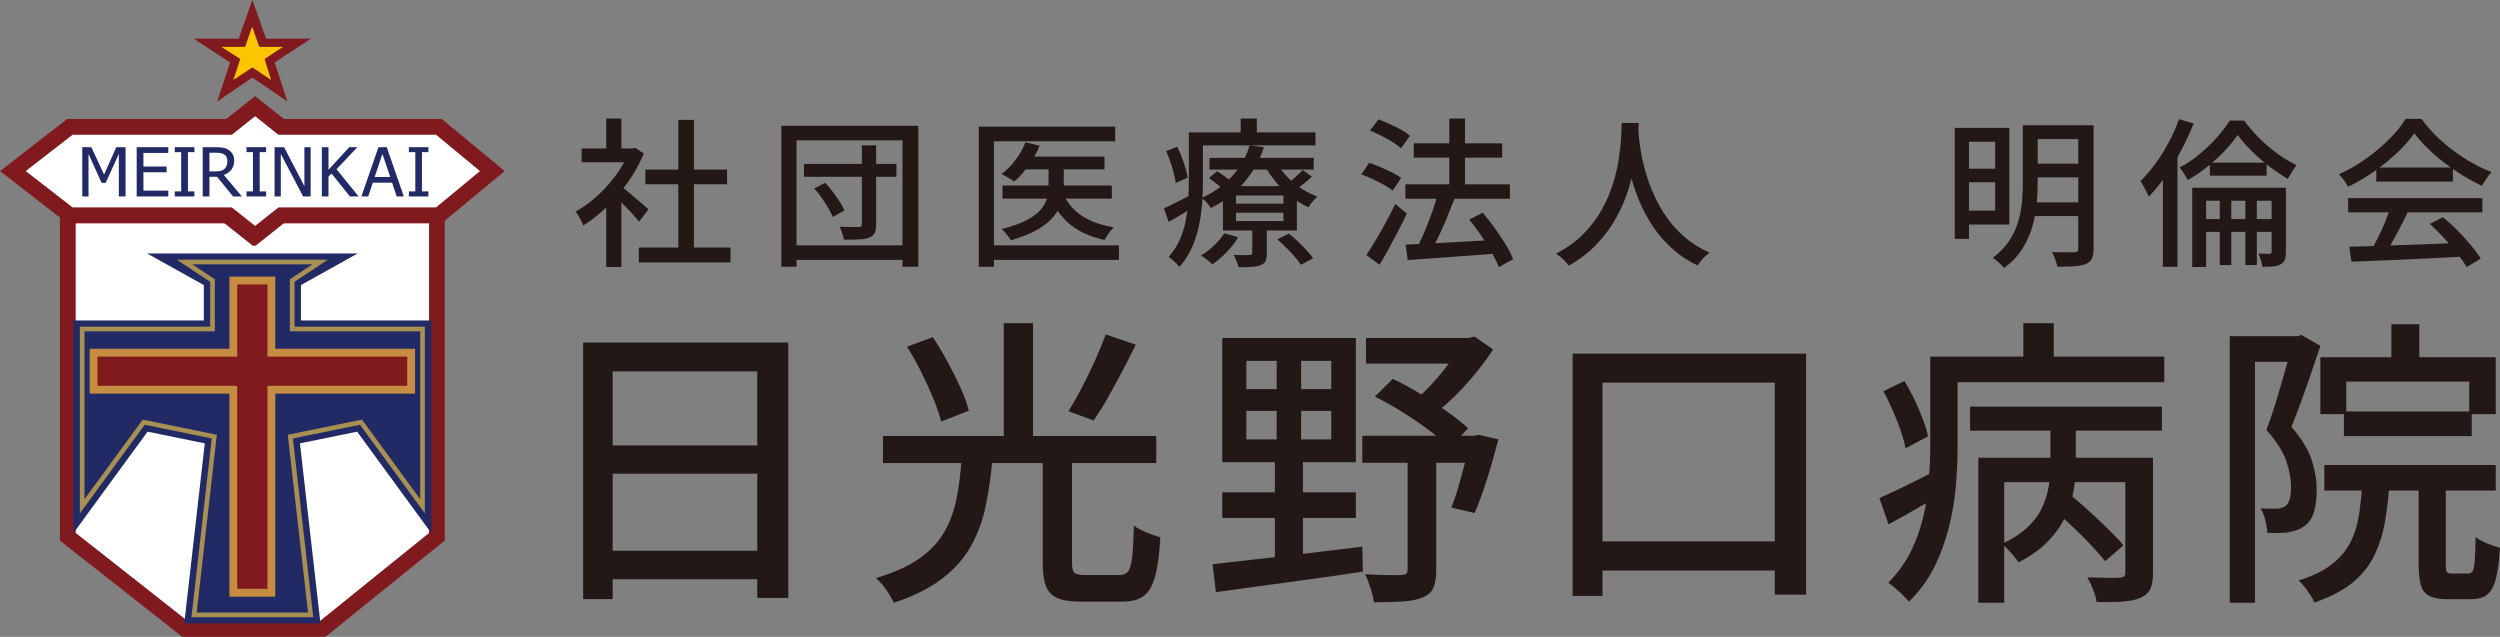
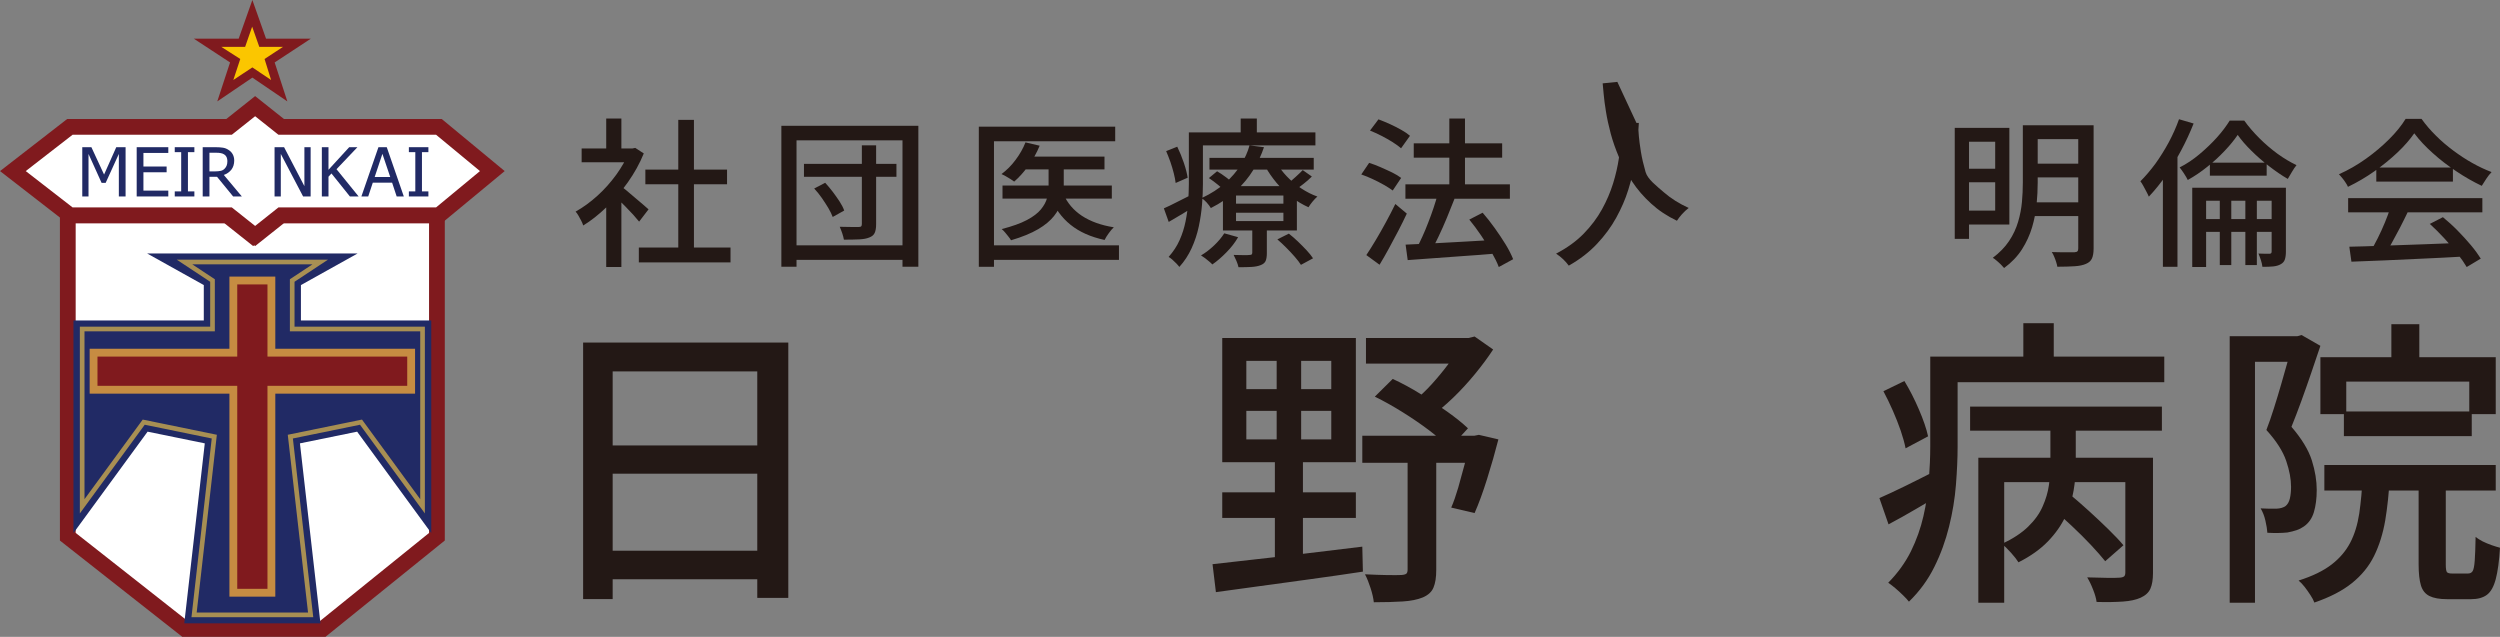
<svg xmlns="http://www.w3.org/2000/svg" id="_レイヤー_2" data-name="レイヤー_2" viewBox="0 0 252.22 64.25">
  <rect x="0" y="0" width="252.22" height="64.25" fill="#808080" stroke="none" />
  <defs>
    <style>
      .cls-1 {
        fill: #801a1e;
      }

      .cls-2 {
        stroke: #801a1e;
        stroke-width: 1.59px;
      }

      .cls-2, .cls-3, .cls-4 {
        fill: none;
        stroke-miterlimit: 10;
      }

      .cls-3 {
        stroke: #c68c42;
        stroke-width: .79px;
      }

      .cls-5 {
        isolation: isolate;
      }

      .cls-6 {
        fill: #212a65;
      }

      .cls-7 {
        fill: #231815;
      }

      .cls-8 {
        fill: #fff;
      }

      .cls-4 {
        stroke: #a88f53;
        stroke-width: .47px;
      }

      .cls-9 {
        fill: #fbc600;
      }
    </style>
  </defs>
  <g id="OGP_x2F_ログイン_x2F__xFF48__xFF11_など">
    <g>
      <g class="cls-5">
        <g class="cls-5">
          <path class="cls-7" d="M58.83,34.56h20.7v25.76h-3.13v-22.85h-14.59v22.97h-2.98v-25.89ZM60.79,55.56h16.95v2.88h-16.95v-2.88ZM60.82,44.94h16.89v2.85h-16.89v-2.85Z" />
-           <path class="cls-7" d="M97.03,46.24h3.1c-.14,1.7-.37,3.29-.68,4.78s-.8,2.84-1.49,4.07c-.69,1.22-1.65,2.32-2.9,3.28s-2.88,1.78-4.88,2.44c-.12-.26-.28-.55-.48-.87-.19-.31-.41-.62-.64-.91-.24-.29-.47-.53-.69-.71,1.84-.55,3.32-1.21,4.42-2,1.11-.79,1.94-1.69,2.52-2.72.57-1.02.98-2.15,1.21-3.38.24-1.23.4-2.56.51-3.98ZM89.08,43.99h27.57v2.73h-27.57v-2.73ZM91.5,34.98l2.61-.97c.51.77,1.01,1.6,1.49,2.49.48.89.92,1.76,1.31,2.62.39.86.66,1.63.83,2.32l-2.79,1.09c-.16-.67-.43-1.44-.78-2.31-.36-.87-.77-1.76-1.23-2.69-.46-.92-.94-1.78-1.43-2.56ZM101.27,32.61h2.95v12.5h-2.95v-12.5ZM105.23,46.09h2.92v10.68c0,.51.08.84.23,1,.15.16.51.24,1.06.24h3.53c.37,0,.65-.12.84-.36.19-.24.33-.72.41-1.43.08-.71.14-1.77.18-3.19.2.16.47.32.78.47.32.15.65.29.98.41.34.12.64.22.91.3-.1,1.7-.28,3.02-.54,3.96-.26.94-.64,1.6-1.17,1.97-.52.38-1.24.56-2.17.56h-4.15c-1,0-1.79-.12-2.35-.36-.56-.24-.95-.65-1.17-1.21-.21-.57-.32-1.34-.32-2.34v-10.71ZM111.55,33.74l3.04,1.03c-.43.89-.9,1.81-1.4,2.75-.5.94-.99,1.84-1.47,2.69-.48.85-.95,1.59-1.4,2.21l-2.52-.94c.43-.69.88-1.48,1.35-2.38.47-.9.92-1.82,1.34-2.76s.77-1.81,1.06-2.59Z" />
          <path class="cls-7" d="M122.33,56.92c1.25-.14,2.69-.3,4.33-.49,1.64-.18,3.38-.38,5.24-.61,1.85-.22,3.7-.44,5.54-.67l.06,2.52c-1.74.26-3.5.52-5.28.76-1.78.24-3.49.47-5.11.7s-3.11.43-4.44.61l-.34-2.82ZM123.31,34.1h13.48v12.53h-13.48v-12.53ZM123.31,49.67h13.48v2.58h-13.48v-2.58ZM125.74,36.41v2.85h8.57v-2.85h-8.57ZM125.74,41.45v2.88h8.57v-2.88h-8.57ZM128.81,34.95h2.46v10.44h.18v11.29h-2.83v-11.29h.18v-10.44ZM137.44,43.96h11.76v2.73h-11.76v-2.73ZM142.01,45.3h2.89v12.2c0,.75-.09,1.34-.28,1.78-.18.44-.54.76-1.07.99-.53.22-1.21.36-2.03.41-.82.05-1.79.08-2.92.08-.04-.4-.15-.88-.32-1.41s-.36-1.01-.57-1.41c.82.04,1.58.07,2.29.08.71.01,1.17,0,1.4-.01.25-.02.41-.07.49-.14.08-.07.12-.21.12-.41v-12.14ZM137.81,34.1h10.93v2.58h-10.93v-2.58ZM138.7,40.02l1.81-1.79c.92.42,1.86.93,2.81,1.52.95.59,1.85,1.18,2.69,1.78.84.6,1.54,1.16,2.09,1.68l-1.84,2c-.53-.55-1.22-1.14-2.06-1.78-.84-.64-1.74-1.25-2.7-1.85-.96-.6-1.89-1.12-2.79-1.56ZM147.45,34.1h.71l.61-.15,1.87,1.31c-.53.81-1.14,1.63-1.83,2.47-.69.84-1.42,1.64-2.21,2.4-.79.76-1.57,1.41-2.35,1.96-.18-.24-.45-.53-.78-.85-.34-.32-.62-.58-.84-.76.63-.51,1.26-1.1,1.87-1.78s1.18-1.37,1.7-2.08.94-1.37,1.24-1.97v-.55ZM148.31,43.96h.43l.46-.09,1.97.46c-.33,1.29-.71,2.62-1.14,3.99-.43,1.37-.85,2.51-1.26,3.44l-2.36-.55c.25-.57.48-1.24.71-2.02.22-.78.44-1.58.66-2.41.21-.83.39-1.63.54-2.4v-.42Z" />
-           <path class="cls-7" d="M158.66,35.68h23.55v24.31h-3.16v-21.39h-17.38v21.52h-3.01v-24.43ZM160.07,54.62h21.03v2.94h-21.03v-2.94Z" />
          <path class="cls-7" d="M189.61,50.25c.74-.32,1.6-.73,2.59-1.21.99-.49,2.02-1,3.09-1.55l.71,2.28c-.9.53-1.82,1.06-2.75,1.61-.93.55-1.84,1.05-2.72,1.52l-.92-2.64ZM190.01,39.47l2.12-1.03c.53.87,1.02,1.83,1.47,2.88s.76,1.95.92,2.7l-2.27,1.21c-.1-.53-.27-1.12-.49-1.78-.23-.66-.49-1.33-.8-2.03-.31-.7-.62-1.35-.95-1.96ZM194.74,35.98h2.76v9.07c0,1.19-.06,2.48-.17,3.87-.11,1.39-.34,2.79-.69,4.2s-.84,2.78-1.49,4.08c-.64,1.3-1.5,2.47-2.56,3.5-.14-.18-.34-.4-.6-.65-.26-.25-.52-.5-.8-.73s-.51-.41-.69-.53c.96-.97,1.72-2.03,2.29-3.17.56-1.14.98-2.32,1.26-3.54s.46-2.43.55-3.64c.09-1.21.14-2.36.14-3.43v-9.04ZM196.3,35.98h22.05v2.58h-22.05v-2.58ZM198.76,41.02h19.35v2.43h-19.35v-2.43ZM199.59,46.18h15.94v2.46h-13.33v12.17h-2.61v-14.63ZM206.87,41.84h2.55v5.13c0,.81-.07,1.65-.22,2.53s-.42,1.76-.83,2.62c-.41.87-.99,1.7-1.75,2.49-.76.79-1.75,1.5-2.98,2.12-.16-.26-.41-.58-.75-.96s-.64-.67-.91-.9c1.08-.51,1.96-1.08,2.63-1.73.67-.65,1.16-1.33,1.47-2.05.32-.72.53-1.43.63-2.14.1-.71.15-1.38.15-2v-5.13ZM204.13,32.61h3.07v5.1h-3.07v-5.1ZM207.08,51.31l1.75-1.43c.61.51,1.26,1.07,1.95,1.7.69.63,1.34,1.24,1.95,1.84.61.6,1.12,1.13,1.5,1.59l-1.84,1.61c-.37-.46-.85-1.01-1.44-1.64-.59-.63-1.23-1.26-1.92-1.91-.69-.65-1.34-1.23-1.95-1.76ZM214.42,46.18h2.79v11.65c0,.65-.09,1.17-.26,1.56-.17.39-.51.7-1,.92-.45.2-1.04.33-1.77.38-.73.05-1.61.07-2.66.04-.04-.34-.16-.76-.35-1.24-.19-.49-.39-.9-.6-1.24.74.02,1.42.04,2.06.05.63,0,1.04,0,1.23-.02.23-.02.37-.07.45-.14.07-.07.11-.2.11-.38v-11.59Z" />
        </g>
        <g class="cls-5">
          <path class="cls-7" d="M224.95,33.92h7.22v2.58h-4.67v24.31h-2.55v-26.89ZM231.31,33.92h.46l.43-.12,1.9,1.09c-.29.85-.59,1.75-.92,2.72-.33.96-.66,1.91-1,2.84-.34.93-.67,1.8-1,2.61,1.04,1.21,1.73,2.35,2.06,3.4.33,1.05.49,2.04.49,2.97,0,.87-.1,1.62-.29,2.25-.19.63-.53,1.1-1,1.43-.23.16-.48.29-.75.38s-.58.17-.91.23c-.59.06-1.27.07-2.03.03-.02-.34-.09-.75-.2-1.23-.11-.48-.27-.88-.48-1.23.31.02.59.03.86.03h.74c.39-.02.7-.11.92-.27.2-.16.35-.42.43-.76.08-.34.12-.74.12-1.18,0-.77-.16-1.64-.49-2.61-.33-.97-.99-2.01-2-3.12.27-.69.52-1.43.77-2.22s.49-1.58.72-2.38c.23-.8.45-1.55.64-2.25.19-.7.36-1.29.51-1.78v-.82ZM238.34,48.09h2.76c-.08,1.62-.24,3.09-.46,4.42-.23,1.33-.6,2.51-1.12,3.57s-1.27,1.97-2.24,2.75c-.97.78-2.24,1.43-3.79,1.96-.08-.22-.21-.48-.4-.76-.18-.28-.38-.56-.58-.82-.21-.26-.41-.48-.61-.64,1.39-.44,2.5-.98,3.32-1.61.82-.63,1.45-1.37,1.89-2.21s.74-1.83.91-2.94c.16-1.11.28-2.35.34-3.7ZM234.1,36.04h17.69v5.74h-2.67v-3.28h-12.41v3.28h-2.61v-5.74ZM234.5,46.91h17.29v2.58h-17.29v-2.58ZM236.47,41.51h12.9v2.49h-12.9v-2.49ZM241.26,32.71h2.82v4.64h-2.82v-4.64ZM244.02,47.82h2.73v9.13c0,.41.04.66.11.76.07.1.24.15.51.15h1.63c.2,0,.36-.08.46-.24.1-.16.17-.51.21-1.05s.07-1.34.09-2.41c.18.16.42.31.71.46.29.14.59.27.91.38s.6.2.84.26c-.08,1.36-.23,2.41-.43,3.17s-.5,1.29-.89,1.58c-.39.29-.92.44-1.6.44h-2.4c-.78,0-1.38-.11-1.8-.32-.42-.21-.71-.57-.86-1.08-.15-.51-.23-1.2-.23-2.09v-9.13Z" />
        </g>
      </g>
      <g class="cls-5">
        <g class="cls-5">
          <path class="cls-7" d="M63.51,14.98h.29l.29-.06.86.56c-.41,1.01-.95,1.98-1.6,2.9-.65.92-1.37,1.76-2.15,2.51-.78.75-1.56,1.37-2.36,1.86-.04-.14-.11-.3-.2-.48-.09-.18-.19-.36-.29-.53-.1-.17-.19-.3-.28-.39.75-.42,1.48-.95,2.19-1.59.71-.64,1.34-1.35,1.91-2.13.56-.78,1.01-1.57,1.32-2.36v-.29ZM58.68,14.98h5.38v1.39h-5.38v-1.39ZM61.16,11.96h1.53v3.68h-1.53v-3.68ZM61.16,20.09l1.53-1.81v8.66h-1.53v-6.85ZM62.53,18.7c.15.1.36.26.63.48.27.23.55.47.86.73.31.26.59.5.85.72.26.22.44.38.56.49l-.95,1.24c-.15-.19-.35-.42-.59-.69-.24-.26-.5-.53-.77-.81s-.54-.55-.8-.8c-.26-.25-.47-.45-.64-.6l.85-.77ZM64.45,24.97h9.25v1.5h-9.25v-1.5ZM65.11,17.11h8.24v1.48h-8.24v-1.48ZM68.43,12.09h1.58v13.61h-1.58v-13.61Z" />
          <path class="cls-7" d="M78.83,12.69h13.82v14.22h-1.6v-12.75h-10.69v12.75h-1.53v-14.22ZM79.74,24.75h11.92v1.47h-11.92v-1.47ZM81.11,16.53h9.33v1.31h-9.33v-1.31ZM82.14,19.02l1.11-.58c.26.28.52.59.77.92.25.33.48.66.69.98s.36.62.46.9l-1.16.65c-.1-.27-.25-.57-.44-.9-.2-.33-.42-.67-.66-1.02-.24-.35-.5-.66-.76-.94ZM86.95,14.66h1.44v7.96c0,.39-.05.68-.15.89s-.28.35-.54.45c-.26.11-.6.17-1.01.19-.41.02-.93.03-1.55.03-.03-.19-.09-.41-.17-.65-.08-.24-.17-.46-.25-.65.41.01.8.02,1.17.02.37,0,.62,0,.75,0,.12,0,.2-.02.24-.06s.07-.12.07-.23v-7.95Z" />
          <path class="cls-7" d="M98.74,12.78h13.77v1.47h-12.23v12.67h-1.53v-14.14ZM99.69,24.75h13.2v1.47h-13.2v-1.47ZM103.44,14.36l1.45.34c-.29.71-.67,1.38-1.13,2.02-.46.63-.94,1.17-1.44,1.6-.1-.08-.23-.16-.38-.26s-.32-.19-.47-.28c-.16-.09-.3-.16-.43-.22.52-.39,1-.86,1.42-1.43.42-.56.76-1.15,1-1.77ZM105.79,16.28h1.53v2.6c0,.49-.07.99-.21,1.47-.14.49-.4.97-.77,1.44s-.9.92-1.6,1.33c-.7.41-1.61.79-2.74,1.12-.06-.11-.15-.23-.26-.37-.11-.14-.22-.28-.34-.42s-.23-.25-.34-.34c1.05-.27,1.9-.57,2.54-.91.64-.34,1.11-.7,1.42-1.08.31-.38.52-.77.62-1.15.1-.39.15-.76.15-1.11v-2.58ZM101.14,18.72h11.03v1.32h-11.03v-1.32ZM103.31,15.8h8.12v1.29h-8.12v-1.29ZM107.28,19.56c.39.91,1.02,1.65,1.88,2.22.86.56,1.93.95,3.21,1.15-.16.15-.33.35-.51.6-.18.25-.32.47-.42.68-1.39-.3-2.54-.81-3.43-1.53-.9-.72-1.58-1.66-2.05-2.82l1.32-.29Z" />
          <path class="cls-7" d="M117.42,21.02c.37-.16.81-.37,1.31-.63.51-.26,1.03-.52,1.57-.79l.36,1.14c-.46.29-.92.57-1.39.85-.47.27-.93.54-1.36.8l-.49-1.37ZM117.64,15.25l1.13-.45c.25.51.47,1.05.67,1.64s.32,1.08.38,1.49l-1.21.53c-.03-.28-.1-.61-.19-.98-.09-.37-.21-.75-.34-1.14-.14-.39-.28-.75-.43-1.1ZM119.94,13.36h1.42v5.21c0,.63-.03,1.32-.09,2.06-.06.74-.17,1.48-.33,2.23-.16.75-.4,1.48-.72,2.18s-.73,1.33-1.24,1.89c-.07-.1-.17-.21-.3-.35-.14-.13-.27-.26-.41-.39-.14-.12-.26-.21-.37-.27.47-.53.84-1.09,1.11-1.7.27-.61.47-1.24.6-1.89.13-.65.22-1.29.26-1.93s.07-1.25.07-1.83v-5.21ZM120.69,13.36h12.02v1.31h-12.02v-1.31ZM123.52,23.54l1.39.39c-.3.53-.69,1.03-1.17,1.52s-.95.9-1.43,1.23c-.08-.09-.18-.19-.32-.3-.14-.11-.28-.23-.42-.34-.15-.11-.28-.2-.4-.27.47-.28.91-.62,1.33-1.02.42-.4.76-.81,1.02-1.22ZM126.07,14.67l1.45.18c-.26.78-.62,1.55-1.08,2.3-.46.75-1.04,1.45-1.74,2.1-.7.66-1.55,1.24-2.54,1.74-.1-.17-.24-.36-.42-.56s-.36-.35-.52-.44c.94-.44,1.73-.95,2.38-1.52s1.18-1.19,1.59-1.85c.41-.66.7-1.31.87-1.95ZM121.97,17.96l.82-.68c.29.17.61.38.95.64.34.25.6.48.78.67l-.85.76c-.19-.19-.44-.42-.76-.68s-.63-.5-.94-.7ZM122.02,15.93h10.52v1.18h-10.52v-1.18ZM123.38,18.78h7.46v4.47h-7.46v-4.47ZM126.33,22.72h1.48v2.82c0,.33-.04.59-.12.78-.08.19-.25.33-.51.43-.25.1-.56.16-.92.18-.36.02-.8.03-1.31.03-.04-.19-.11-.41-.21-.64-.1-.23-.19-.43-.28-.6.36.01.69.02,1,.02s.51,0,.62-.02c.1,0,.17-.02.2-.05s.06-.09.06-.18v-2.77ZM124.7,19.73v.82h4.78v-.82h-4.78ZM124.7,21.46v.84h4.78v-.84h-4.78ZM125.17,11.96h1.63v2.16h-1.63v-2.16ZM128.78,16.4c.27.48.62.95,1.05,1.4.43.45.91.85,1.44,1.2.53.35,1.07.63,1.64.83-.15.13-.32.3-.49.51-.17.21-.31.4-.41.57-.6-.27-1.17-.61-1.72-1.03-.55-.42-1.05-.89-1.5-1.43s-.83-1.09-1.15-1.67l1.14-.39ZM128.87,24.15l1.16-.58c.3.24.61.5.92.8.31.3.6.59.87.88.27.29.49.56.65.81l-1.22.66c-.15-.24-.36-.51-.62-.81-.26-.3-.54-.6-.85-.91-.3-.31-.61-.59-.91-.85ZM131.44,17.17l.91.64c-.26.26-.54.51-.84.74-.3.24-.57.43-.82.6l-.82-.6c.25-.18.53-.41.83-.69.3-.27.55-.51.73-.7Z" />
          <path class="cls-7" d="M137.33,17.61l.8-1.18c.37.12.76.26,1.16.44s.79.35,1.16.53.67.37.91.55l-.85,1.27c-.23-.17-.52-.36-.87-.56s-.73-.39-1.13-.58c-.4-.19-.79-.35-1.17-.48ZM137.85,25.73c.28-.42.59-.91.93-1.48.34-.56.68-1.17,1.03-1.81.35-.64.67-1.26.96-1.86l1.16.97c-.26.56-.55,1.14-.86,1.74-.31.6-.63,1.2-.95,1.78-.32.59-.63,1.13-.94,1.64l-1.34-.98ZM138.22,13.17l.85-1.13c.37.14.76.3,1.16.48.4.18.78.38,1.14.58s.65.4.88.6l-.9,1.26c-.22-.19-.5-.4-.85-.62-.35-.22-.72-.43-1.13-.64s-.79-.38-1.16-.53ZM141.79,18.6h10.54v1.45h-10.54v-1.45ZM141.81,24.68c.74-.03,1.6-.07,2.58-.12.98-.05,2.02-.1,3.13-.17,1.11-.06,2.21-.13,3.31-.19l-.02,1.39c-1.04.09-2.1.17-3.16.24-1.06.08-2.07.15-3.03.22-.96.07-1.83.13-2.6.19l-.21-1.55ZM142.63,14.46h8.92v1.45h-8.92v-1.45ZM145.04,19.59l1.7.47c-.24.61-.5,1.25-.77,1.92-.28.67-.56,1.31-.86,1.93s-.57,1.16-.83,1.62l-1.37-.45c.2-.37.39-.78.6-1.23s.4-.93.59-1.42c.19-.49.37-.97.53-1.46.16-.48.3-.94.42-1.37ZM146.22,11.96h1.58v7.67h-1.58v-7.67ZM148.24,22.15l1.34-.69c.41.47.82.99,1.22,1.55s.77,1.11,1.1,1.65c.33.54.58,1.04.76,1.49l-1.45.79c-.16-.43-.4-.92-.72-1.48s-.67-1.13-1.06-1.7c-.39-.58-.79-1.11-1.19-1.6Z" />
-           <path class="cls-7" d="M163.59,12.4h1.75c-.02.44-.06,1.01-.11,1.71-.05.7-.15,1.48-.3,2.35-.15.87-.37,1.77-.66,2.7-.29.94-.7,1.87-1.21,2.8s-1.16,1.81-1.94,2.64c-.78.83-1.73,1.57-2.85,2.2-.14-.2-.33-.41-.55-.63-.23-.22-.47-.41-.73-.58,1.11-.58,2.04-1.25,2.79-2.02.75-.77,1.36-1.58,1.84-2.45.48-.87.85-1.74,1.12-2.61s.46-1.71.58-2.51c.12-.8.2-1.5.23-2.13.03-.62.05-1.11.07-1.47ZM165.27,12.77c.01.19.04.51.07.96.04.45.11.98.21,1.6s.26,1.3.47,2.03c.21.73.48,1.48.82,2.25.34.77.76,1.52,1.27,2.26s1.12,1.41,1.83,2.03,1.55,1.15,2.52,1.59c-.24.18-.46.39-.68.63-.21.24-.38.46-.51.66-.99-.47-1.86-1.05-2.6-1.73-.75-.68-1.38-1.41-1.91-2.21-.53-.8-.97-1.61-1.32-2.43-.35-.83-.64-1.64-.85-2.43-.21-.79-.37-1.53-.48-2.22-.11-.68-.19-1.27-.23-1.76s-.08-.85-.1-1.08l1.48-.15Z" />
+           <path class="cls-7" d="M163.59,12.4h1.75c-.02.44-.06,1.01-.11,1.71-.05.7-.15,1.48-.3,2.35-.15.87-.37,1.77-.66,2.7-.29.94-.7,1.87-1.21,2.8s-1.16,1.81-1.94,2.64c-.78.83-1.73,1.57-2.85,2.2-.14-.2-.33-.41-.55-.63-.23-.22-.47-.41-.73-.58,1.11-.58,2.04-1.25,2.79-2.02.75-.77,1.36-1.58,1.84-2.45.48-.87.85-1.74,1.12-2.61s.46-1.71.58-2.51c.12-.8.2-1.5.23-2.13.03-.62.05-1.11.07-1.47ZM165.27,12.77c.01.19.04.51.07.96.04.45.11.98.21,1.6s.26,1.3.47,2.03s1.12,1.41,1.83,2.03,1.55,1.15,2.52,1.59c-.24.18-.46.39-.68.63-.21.24-.38.46-.51.66-.99-.47-1.86-1.05-2.6-1.73-.75-.68-1.38-1.41-1.91-2.21-.53-.8-.97-1.61-1.32-2.43-.35-.83-.64-1.64-.85-2.43-.21-.79-.37-1.53-.48-2.22-.11-.68-.19-1.27-.23-1.76s-.08-.85-.1-1.08l1.48-.15Z" />
          <path class="cls-7" d="M197.21,12.9h1.44v11.2h-1.44v-11.2ZM198.04,12.9h4.68v9.75h-4.68v-1.4h3.25v-6.95h-3.25v-1.4ZM198.06,17.02h3.82v1.37h-3.82v-1.37ZM204.08,12.64h1.5v5.79c0,.69-.04,1.42-.11,2.19-.08.77-.23,1.55-.46,2.32-.23.77-.57,1.51-1.02,2.22-.45.7-1.05,1.33-1.8,1.88-.08-.1-.18-.21-.32-.35-.14-.13-.28-.27-.43-.39-.15-.13-.28-.23-.39-.29.69-.52,1.23-1.08,1.64-1.69.41-.61.71-1.26.91-1.93s.33-1.35.39-2.01c.06-.67.09-1.32.09-1.95v-5.77ZM204.91,20.41h5.33v1.39h-5.33v-1.39ZM204.99,12.64h5.27v1.4h-5.27v-1.4ZM204.99,16.51h5.27v1.39h-5.27v-1.39ZM209.69,12.64h1.53v12.43c0,.43-.06.77-.17,1.01-.11.24-.31.42-.6.54-.29.13-.67.21-1.14.24s-1.05.05-1.75.05c-.02-.14-.06-.3-.12-.48-.06-.18-.12-.36-.2-.54-.07-.18-.15-.33-.24-.46.33.01.65.02.96.02h1.32c.15-.01.26-.04.31-.1.05-.05.08-.15.08-.29v-12.41Z" />
          <path class="cls-7" d="M219.84,12.03l1.47.43c-.36.91-.78,1.82-1.26,2.72-.48.9-1,1.75-1.55,2.55-.55.79-1.13,1.5-1.71,2.11-.05-.13-.13-.29-.23-.48-.1-.19-.2-.39-.32-.6-.11-.2-.21-.36-.3-.47.52-.52,1.02-1.11,1.51-1.77.48-.67.93-1.39,1.35-2.16.41-.77.76-1.55,1.04-2.34ZM218.21,16.3l1.45-1.43.02.02v12.03h-1.47v-10.61ZM225.77,13.59c-.35.52-.78,1.05-1.31,1.61s-1.1,1.1-1.75,1.61c-.64.52-1.31.97-1.99,1.35-.09-.18-.21-.4-.37-.64s-.31-.46-.45-.63c.7-.35,1.37-.8,2.01-1.34s1.23-1.1,1.76-1.69c.53-.59.95-1.16,1.28-1.69h1.47c.43.6.94,1.19,1.52,1.77.58.58,1.19,1.1,1.83,1.57.65.47,1.29.85,1.92,1.15-.15.19-.31.42-.46.68-.16.26-.3.49-.42.71-.61-.35-1.23-.78-1.87-1.27-.64-.49-1.23-1.01-1.79-1.56-.56-.55-1.03-1.09-1.4-1.62ZM221.17,18.94h8.48v1.31h-7.08v6.69h-1.4v-8ZM221.91,22.1h8.03v1.29h-8.03v-1.29ZM222.95,16.41h5.73v1.31h-5.73v-1.31ZM223.95,19.65h1.16v7.09h-1.16v-7.09ZM226.53,19.65h1.16v7.09h-1.16v-7.09ZM229.18,18.94h1.44v6.46c0,.32-.04.58-.11.79-.07.2-.21.36-.42.47-.21.12-.46.19-.76.22-.3.03-.66.04-1.08.04-.02-.19-.07-.42-.15-.67-.08-.25-.17-.48-.25-.67.25.01.48.02.69.02h.43c.14,0,.21-.07.21-.21v-6.45Z" />
        </g>
        <g class="cls-5">
          <path class="cls-7" d="M243.57,13.45c-.44.63-1,1.28-1.7,1.94-.7.66-1.47,1.29-2.32,1.89-.85.6-1.74,1.12-2.67,1.57-.05-.13-.13-.27-.24-.43-.1-.16-.21-.31-.33-.45s-.23-.28-.34-.39c.95-.42,1.85-.94,2.72-1.56.87-.62,1.65-1.28,2.35-1.98.7-.7,1.25-1.38,1.66-2.05h1.6c.43.6.92,1.17,1.47,1.71.54.54,1.13,1.04,1.75,1.5.62.46,1.25.88,1.9,1.24.65.37,1.3.67,1.95.92-.19.19-.36.42-.53.67-.17.25-.32.49-.46.72-.84-.4-1.69-.88-2.54-1.45-.86-.57-1.66-1.18-2.4-1.85-.74-.66-1.36-1.32-1.86-1.99ZM236.9,19.99h13.54v1.43h-13.54v-1.43ZM237.02,24.89c.97-.02,2.08-.05,3.35-.1s2.61-.09,4.03-.14c1.42-.05,2.83-.11,4.23-.16l-.06,1.39c-1.35.08-2.71.15-4.09.21-1.38.06-2.69.12-3.93.18-1.25.05-2.35.1-3.32.13l-.21-1.5ZM241.16,20.93l1.75.47c-.25.52-.51,1.05-.79,1.59-.28.54-.56,1.06-.84,1.56-.28.5-.55.95-.8,1.35l-1.37-.45c.25-.42.51-.89.77-1.41.26-.52.51-1.06.73-1.6.23-.55.41-1.05.55-1.5ZM239.74,16.9h7.73v1.42h-7.73v-1.42ZM245.12,22.6l1.34-.69c.5.41,1,.86,1.48,1.35s.94.99,1.35,1.48.74.95.99,1.35l-1.42.85c-.24-.41-.56-.87-.96-1.38s-.85-1.03-1.33-1.55c-.48-.52-.97-1-1.44-1.43Z" />
        </g>
      </g>
      <polygon class="cls-8" points="25.54 23.81 22.91 21.72 6.84 21.72 6.84 54.15 18.66 63.45 32.56 63.45 44.08 54.15 44.08 21.72 28.17 21.72 25.54 23.81" />
      <polygon class="cls-2" points="25.54 23.81 22.91 21.72 6.84 21.72 6.84 54.15 18.66 63.45 32.56 63.45 44.08 54.15 44.08 21.72 28.17 21.72 25.54 23.81" />
      <polygon class="cls-8" points="44.28 12.8 28.37 12.8 25.74 10.71 23.11 12.8 7.05 12.8 1.3 17.26 7.05 21.72 23.11 21.72 25.74 23.81 28.37 21.72 44.28 21.72 49.67 17.26 44.28 12.8" />
      <polygon class="cls-2" points="44.28 12.8 28.37 12.8 25.74 10.71 23.11 12.8 7.05 12.8 1.3 17.26 7.05 21.72 23.11 21.72 25.74 23.81 28.37 21.72 44.28 21.72 49.67 17.26 44.28 12.8" />
      <polygon class="cls-1" points="25.46 7.83 21.92 10.23 23.21 6.3 19.55 3.9 24.08 3.9 25.46 0 26.84 3.9 31.36 3.9 27.71 6.3 28.99 10.23 25.46 7.83" />
      <polygon class="cls-9" points="26.69 5.95 28.55 4.73 26.16 4.73 25.44 2.69 24.73 4.73 22.33 4.73 24.24 5.95 23.54 8.07 25.46 6.8 27.35 8.07 26.69 5.95" />
      <polygon class="cls-6" points="18.59 62.89 20.66 44.73 14.89 43.55 7.41 53.78 7.41 32.33 20.56 32.33 20.56 28.76 14.84 25.57 36.08 25.57 30.36 28.76 30.36 32.33 43.51 32.33 43.51 53.78 36.03 43.55 30.26 44.73 32.33 62.89 18.59 62.89" />
      <polygon class="cls-1" points="41.48 35.58 27.38 35.58 27.38 28.3 23.54 28.3 23.54 35.58 9.44 35.58 9.44 39.32 23.54 39.32 23.54 59.8 27.38 59.8 27.38 39.32 41.48 39.32 41.48 35.58" />
      <polygon class="cls-3" points="41.48 35.58 27.38 35.58 27.38 28.3 23.54 28.3 23.54 35.58 9.44 35.58 9.44 39.32 23.54 39.32 23.54 59.8 27.38 59.8 27.38 39.32 41.48 39.32 41.48 35.58" />
      <polygon class="cls-4" points="29.48 33.19 29.48 28.3 32.31 26.43 25.48 26.43 25.44 26.43 18.61 26.43 21.44 28.3 21.44 33.19 8.29 33.19 8.29 51.08 14.5 42.59 21.62 44.05 19.58 62.03 25.44 62.03 25.48 62.03 31.34 62.03 29.29 44.05 36.42 42.59 42.63 51.08 42.63 33.19 29.48 33.19" />
      <polygon class="cls-6" points="12.67 19.82 11.99 19.82 11.99 15.53 10.66 18.45 10.25 18.45 8.93 15.53 8.93 19.82 8.3 19.82 8.3 14.85 9.22 14.85 10.5 17.61 11.73 14.85 12.67 14.85 12.67 19.82" />
      <polygon class="cls-6" points="13.79 19.82 13.79 14.85 16.98 14.85 16.98 15.43 14.47 15.43 14.47 16.8 16.81 16.8 16.81 17.38 14.47 17.38 14.47 19.23 16.98 19.23 16.98 19.82 13.79 19.82" />
      <polygon class="cls-6" points="19.61 19.82 17.63 19.82 17.63 19.31 18.28 19.31 18.28 15.35 17.63 15.35 17.63 14.85 19.61 14.85 19.61 15.35 18.96 15.35 18.96 19.31 19.61 19.31 19.61 19.82" />
      <path class="cls-6" d="M24.4,19.82h-.88l-1.62-1.98h-.77v1.98h-.68v-4.97h1.31c.29,0,.54.02.73.05.2.03.38.1.56.22.18.11.32.25.42.43.1.18.16.39.16.65,0,.36-.1.67-.28.91-.19.24-.45.43-.77.54,0,0,1.81,2.16,1.81,2.16ZM22.94,16.24c0-.14-.03-.27-.08-.39-.05-.11-.13-.2-.24-.27-.1-.06-.21-.11-.34-.13-.13-.03-.29-.04-.48-.04h-.67v1.88h.6c.19,0,.37-.02.52-.05.16-.03.29-.1.4-.21.1-.09.17-.21.22-.33.05-.13.07-.28.07-.45" />
-       <polygon class="cls-6" points="26.85 19.82 24.87 19.82 24.87 19.31 25.52 19.31 25.52 15.35 24.87 15.35 24.87 14.85 26.85 14.85 26.85 15.35 26.2 15.35 26.2 19.31 26.85 19.31 26.85 19.82" />
      <polygon class="cls-6" points="31.34 19.82 30.58 19.82 28.33 15.53 28.33 19.82 27.7 19.82 27.7 14.85 28.66 14.85 30.71 18.78 30.71 14.85 31.34 14.85 31.34 19.82" />
      <polygon class="cls-6" points="36.18 19.82 35.3 19.82 33.44 17.5 33.14 17.83 33.14 19.82 32.47 19.82 32.47 14.85 33.14 14.85 33.14 17.13 35.23 14.85 36.06 14.85 33.95 17.07 36.18 19.82" />
      <path class="cls-6" d="M36.46,19.82l1.72-4.97h.84l1.72,4.97h-.72l-.46-1.39h-1.95l-.46,1.39h-.68ZM39.37,17.86l-.79-2.34-.78,2.34h1.57Z" />
      <polygon class="cls-6" points="43.22 19.82 41.25 19.82 41.25 19.31 41.9 19.31 41.9 15.35 41.25 15.35 41.25 14.85 43.22 14.85 43.22 15.35 42.57 15.35 42.57 19.31 43.22 19.31 43.22 19.82" />
    </g>
  </g>
</svg>